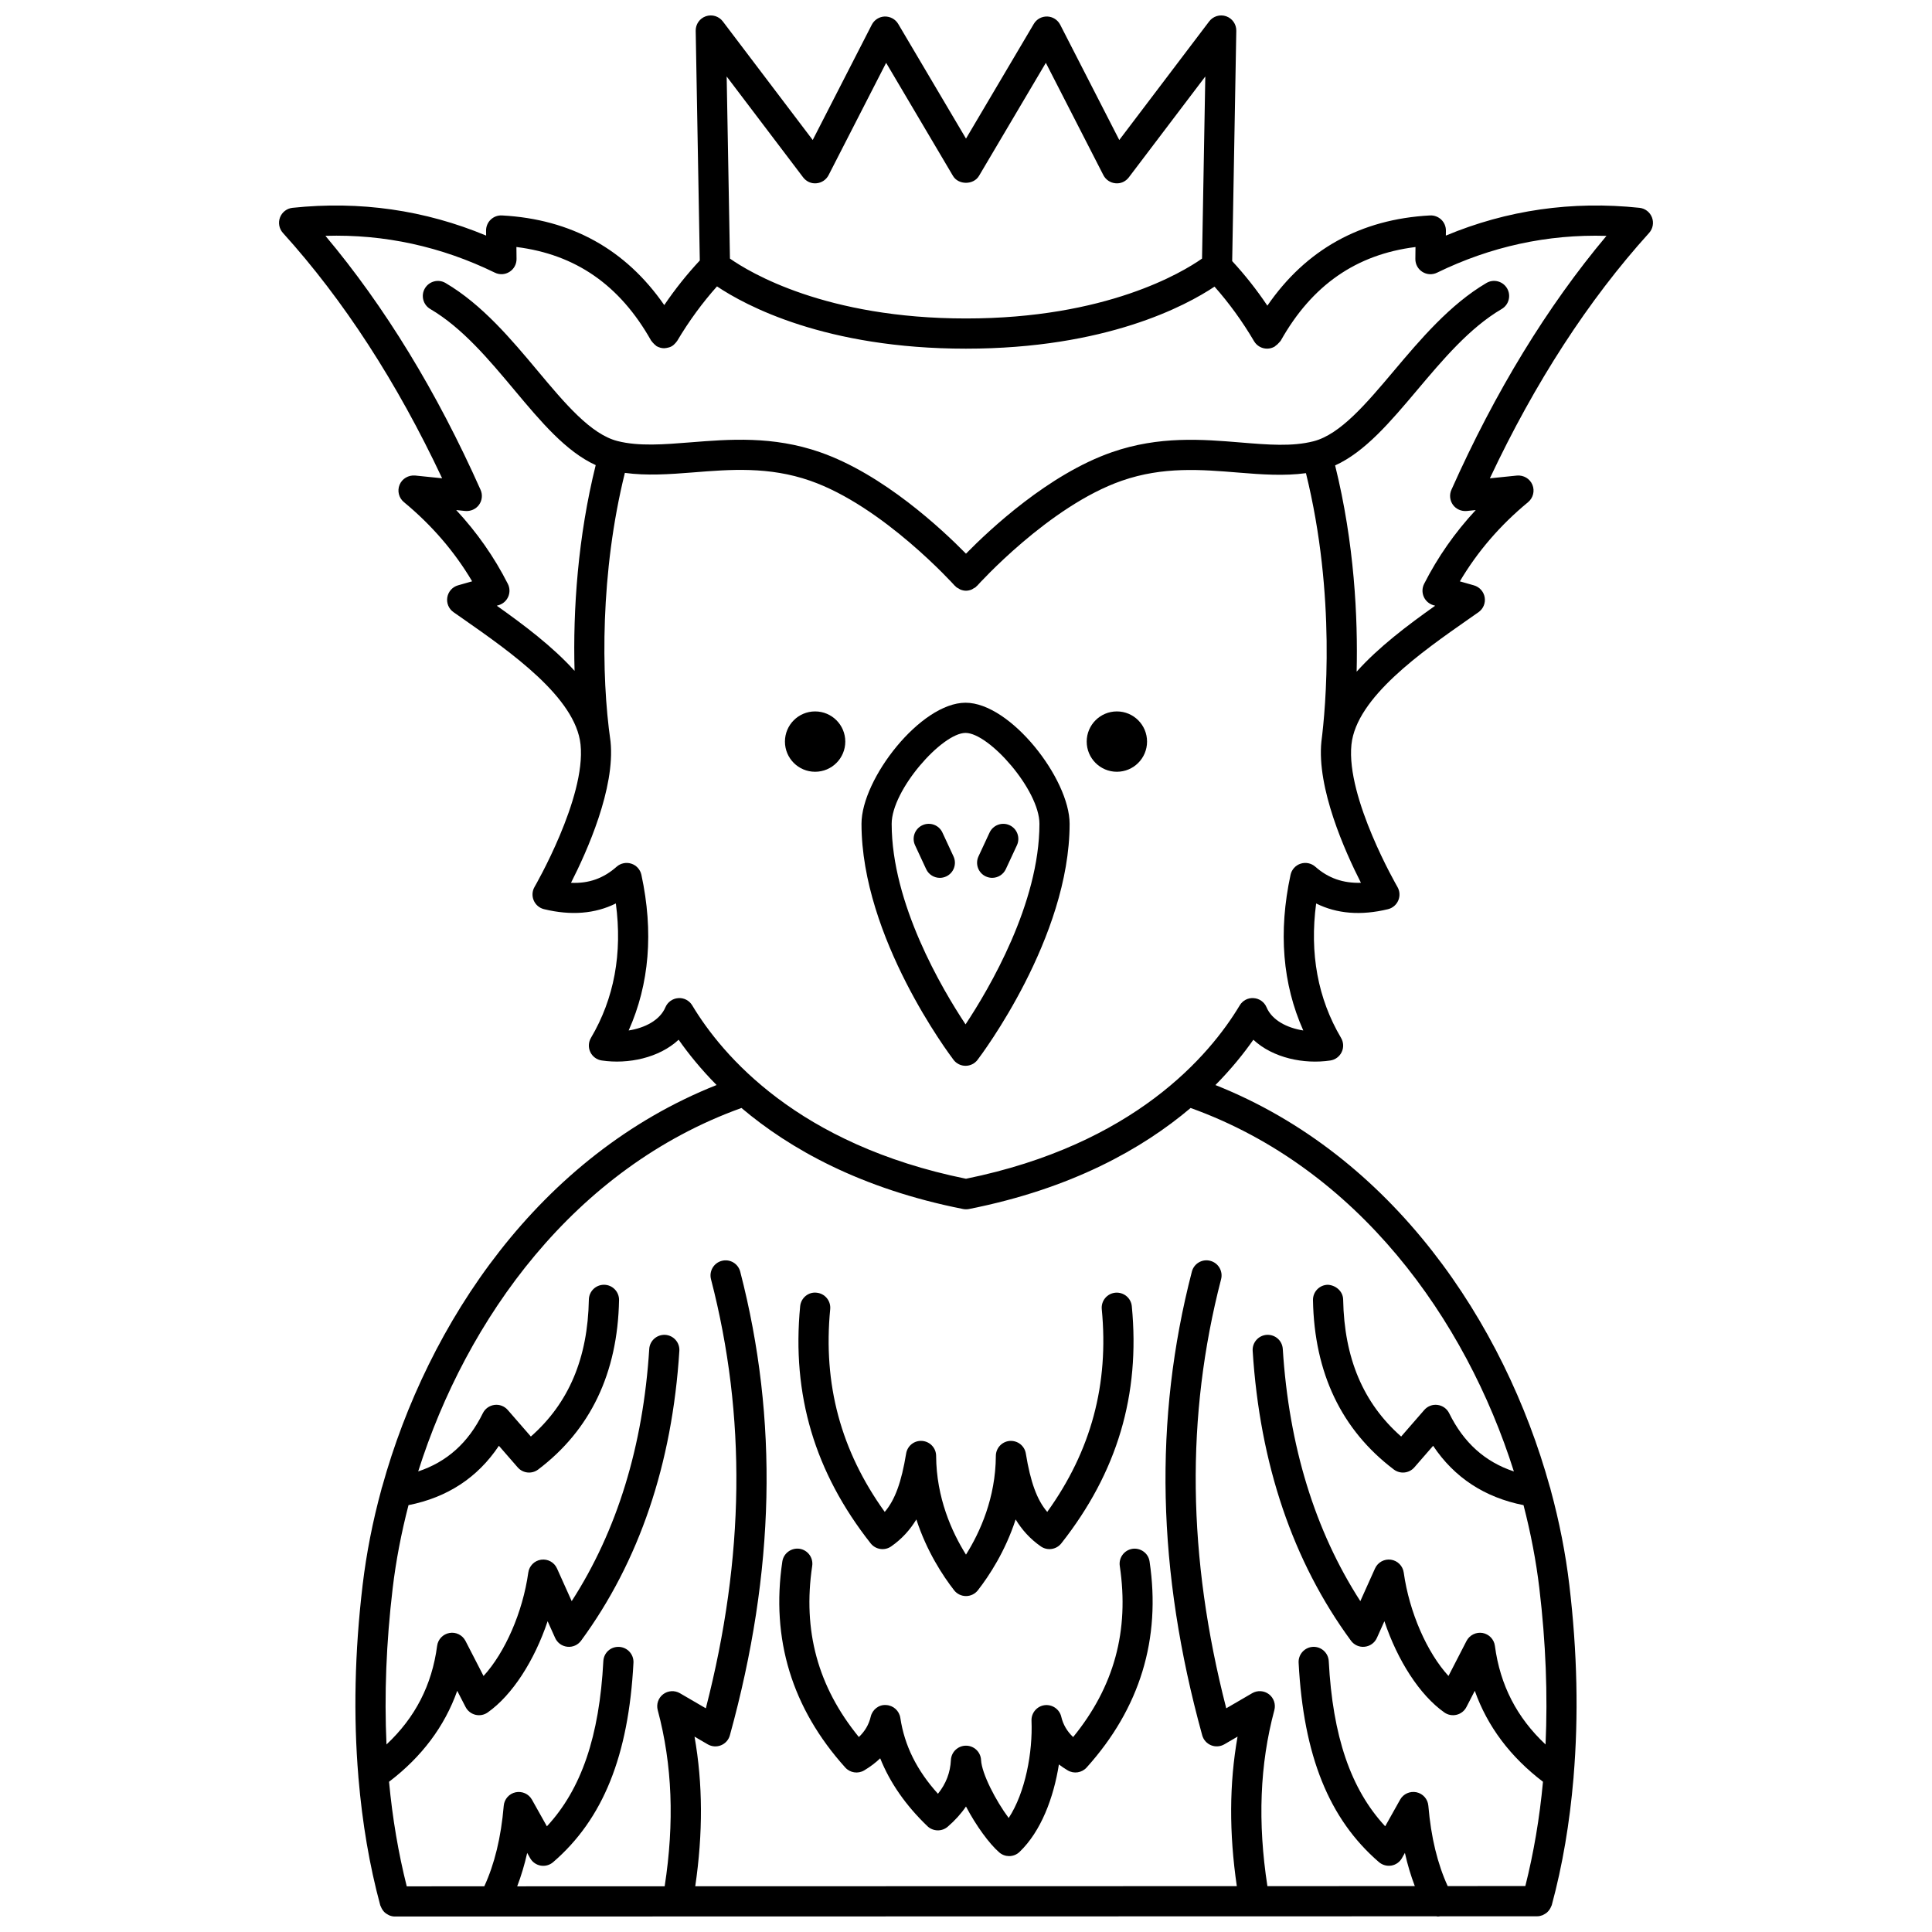
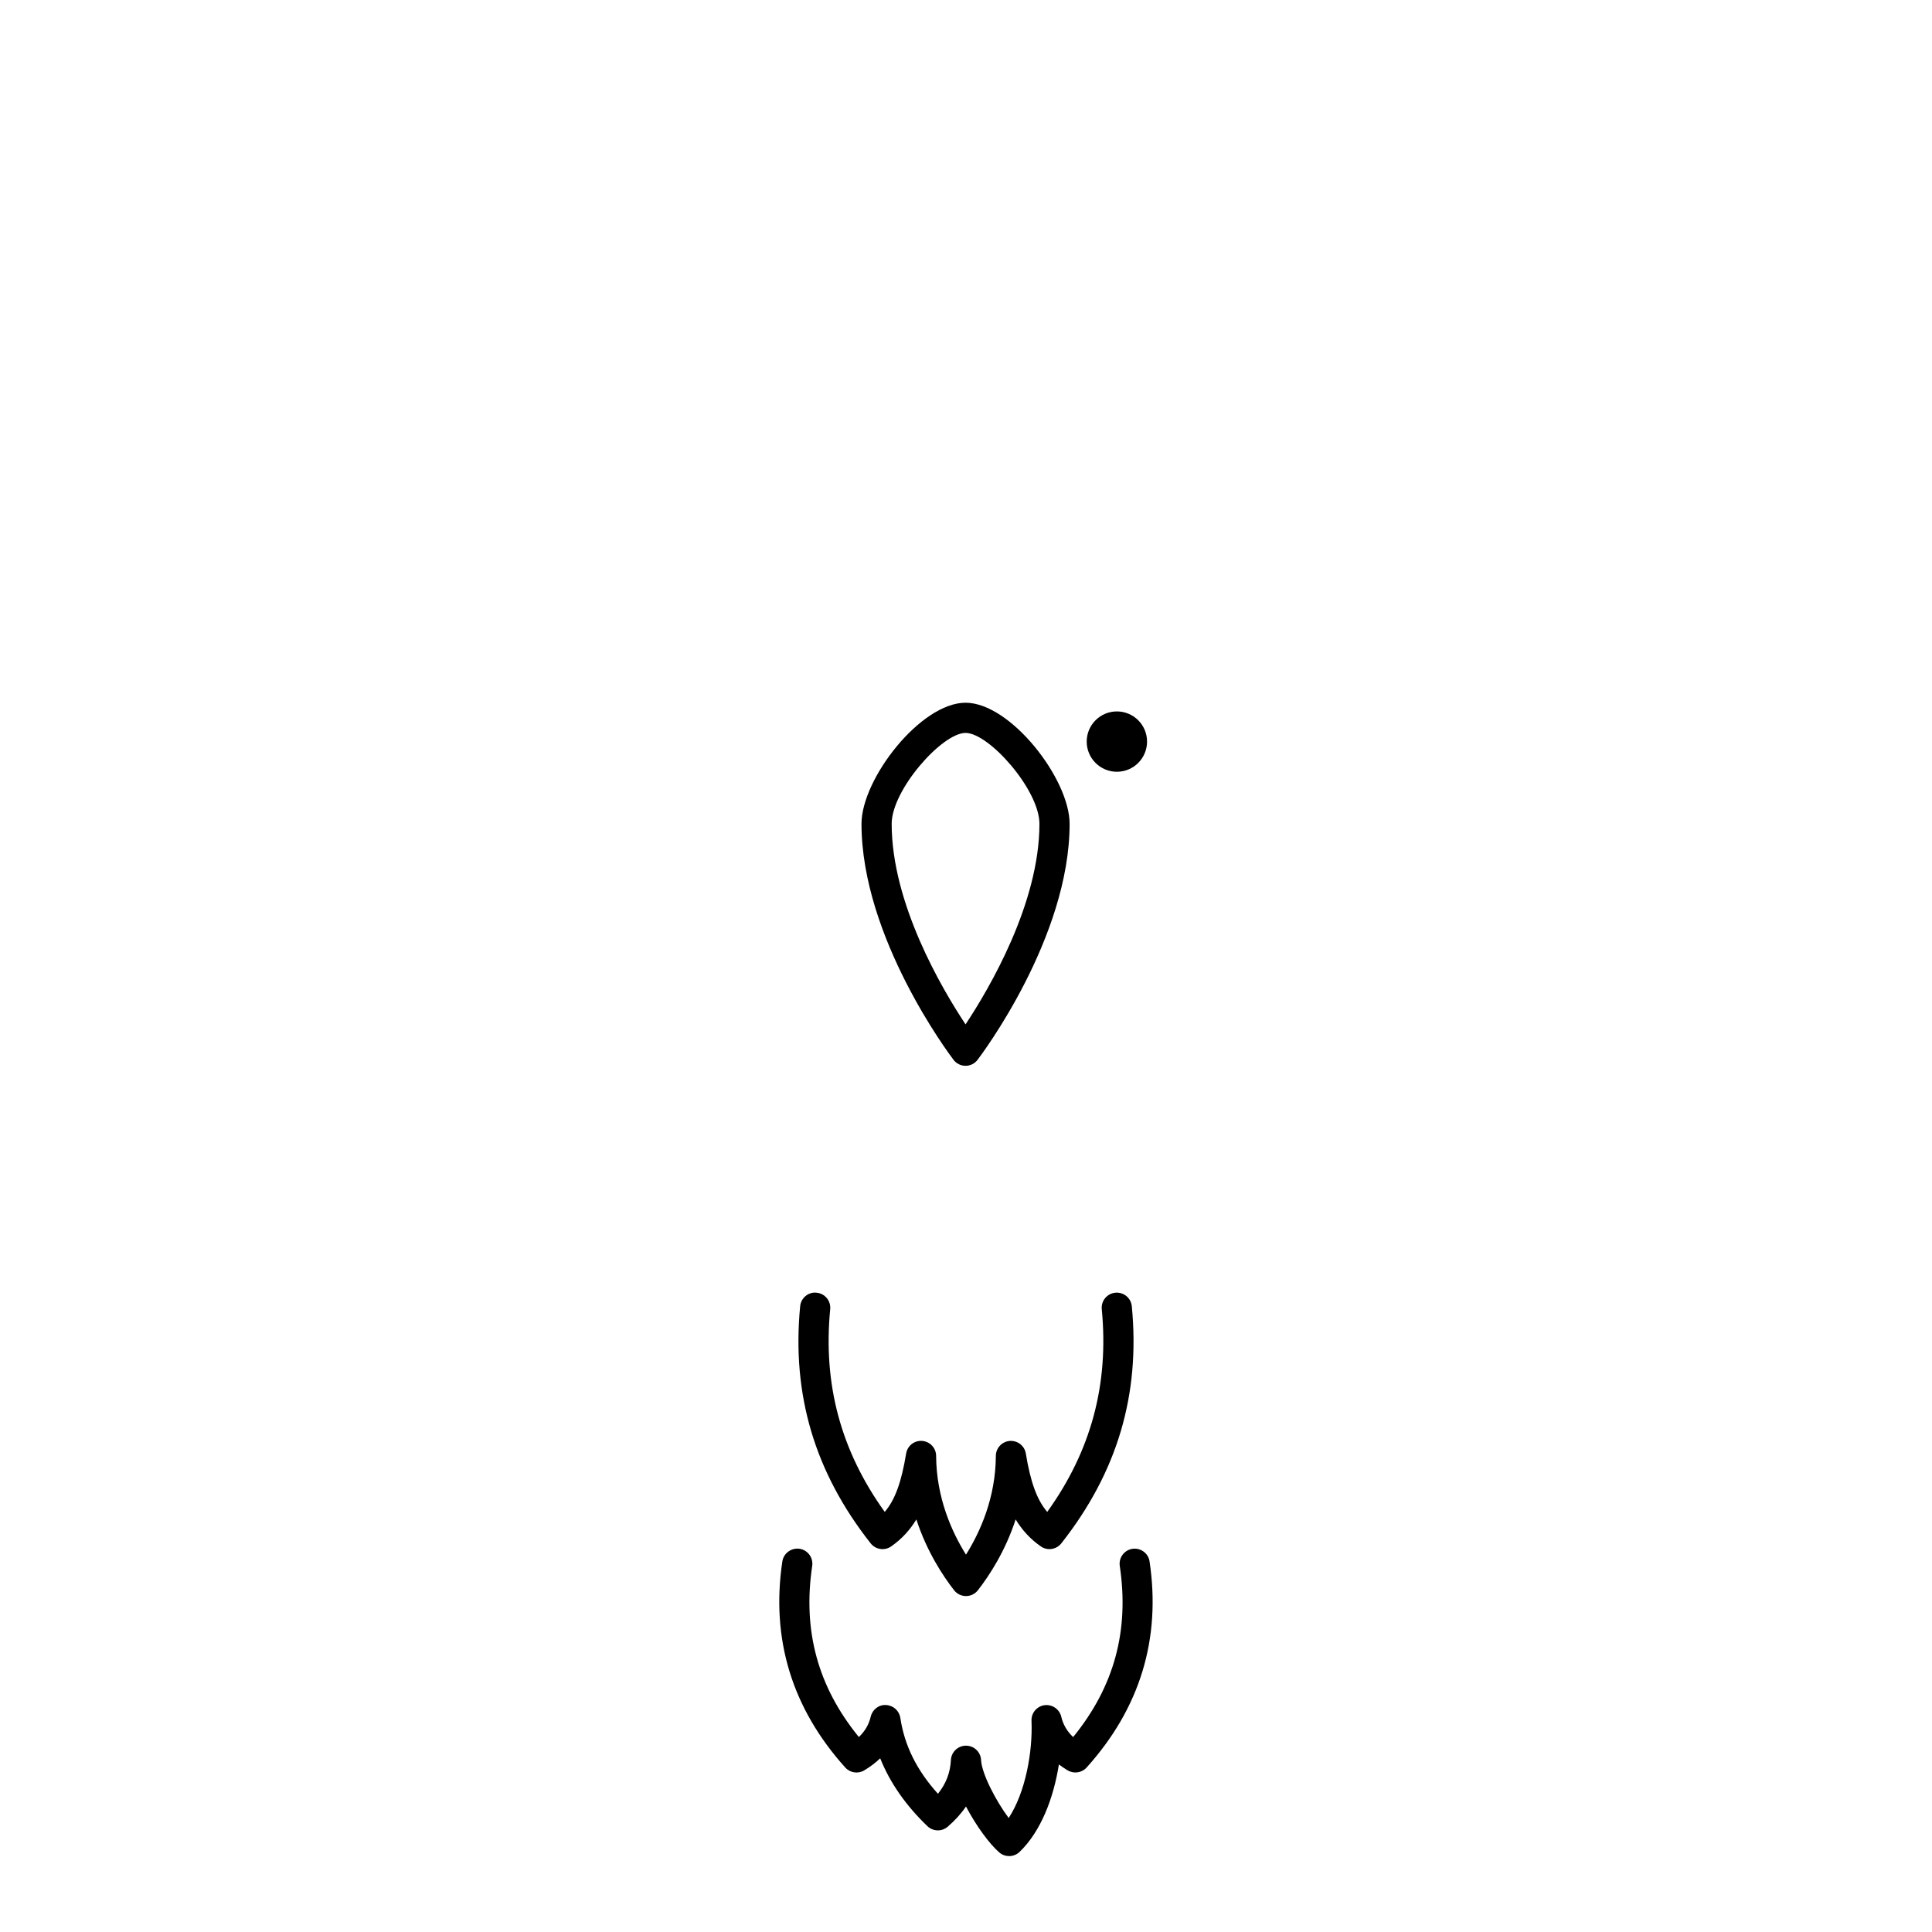
<svg xmlns="http://www.w3.org/2000/svg" width="800px" height="800px" version="1.1" viewBox="144 144 512 512">
  <defs>
    <clipPath id="a">
-       <path d="m217 148.09h366v503.81h-366z" />
-     </clipPath>
+       </clipPath>
  </defs>
  <path d="m447.98 340.53c0 4.418-3.578 7.996-7.996 7.996-4.414 0-7.996-3.578-7.996-7.996s3.582-7.996 7.996-7.996c4.418 0 7.996 3.578 7.996 7.996" />
-   <path d="m368.01 340.53c0 4.418-3.578 7.996-7.996 7.996s-7.996-3.578-7.996-7.996 3.578-7.996 7.996-7.996 7.996 3.578 7.996 7.996" />
  <path d="m399.88 330.23c-11.902 0-27.574 20.18-27.574 32.082 0 30.18 23.398 61.25 24.395 62.559 0.754 0.996 1.93 1.578 3.18 1.578 1.246 0 2.422-0.582 3.18-1.578 1-1.309 24.398-32.379 24.398-62.559 0-11.902-15.668-32.082-27.578-32.082zm0 85.238c-6.262-9.441-19.578-32.008-19.578-53.152 0-8.965 13.344-24.086 19.578-24.086s19.582 15.121 19.582 24.086c0 21.109-13.32 43.699-19.582 53.152z" />
-   <path d="m406.25 364.63-2.941 6.324c-0.93 2.004-0.062 4.383 1.938 5.309 0.547 0.25 1.121 0.375 1.684 0.375 1.508 0 2.949-0.855 3.625-2.312l2.941-6.324c0.93-2.004 0.062-4.383-1.938-5.309-1.988-0.926-4.371-0.062-5.309 1.938z" />
-   <path d="m393.75 364.63c-0.926-2.004-3.312-2.867-5.312-1.934-2 0.926-2.871 3.309-1.938 5.309l2.941 6.324c0.676 1.457 2.121 2.312 3.625 2.312 0.562 0 1.141-0.121 1.684-0.375 2-0.926 2.871-3.309 1.938-5.309z" />
  <g clip-path="url(#a)">
-     <path d="m581.79 201.62c-0.535-1.406-1.82-2.391-3.316-2.547-17.855-1.887-35.082 0.59-51.309 7.359l0.016-1.301c0.012-1.105-0.434-2.168-1.23-2.93-0.797-0.758-1.898-1.168-2.981-1.109-18.43 0.984-32.879 9.055-43.105 23.91-2.863-4.266-5.988-8.199-9.324-11.812l1.09-61.031c0.031-1.73-1.055-3.281-2.691-3.852-1.637-0.562-3.445-0.016-4.496 1.363l-23.824 31.43-15.656-30.551c-0.668-1.297-1.984-2.129-3.438-2.176-1.488-0.035-2.824 0.711-3.562 1.965l-17.965 30.391-17.965-30.391c-0.742-1.25-2.086-1.984-3.562-1.965-1.457 0.047-2.769 0.879-3.438 2.176l-15.656 30.551-23.824-31.43c-1.047-1.379-2.859-1.926-4.496-1.363-1.637 0.566-2.723 2.121-2.691 3.852l1.086 60.871c-3.363 3.606-6.519 7.547-9.418 11.82-10.223-14.758-24.641-22.777-43.012-23.758-1.117-0.059-2.184 0.348-2.981 1.109-0.801 0.766-1.242 1.828-1.23 2.93l0.016 1.301c-16.227-6.762-33.445-9.242-51.309-7.359-1.492 0.156-2.777 1.145-3.312 2.547-0.535 1.402-0.238 2.996 0.77 4.109 16.062 17.75 30.238 39.602 42.191 65.023l-7.172-0.734c-1.742-0.141-3.414 0.812-4.094 2.434-0.68 1.629-0.211 3.508 1.148 4.625 7.356 6.074 13.418 13.109 18.07 20.98l-3.727 1.059c-1.484 0.418-2.59 1.656-2.852 3.18-0.258 1.52 0.379 3.055 1.645 3.938l2.512 1.754c12.594 8.805 29.844 20.852 31.152 33.309 0 0.012 0.004 0.027 0.004 0.039 1.453 14.113-12.055 37.465-12.191 37.703-0.637 1.086-0.719 2.414-0.223 3.582 0.496 1.16 1.508 2.023 2.734 2.32 7.156 1.734 13.527 1.223 19.031-1.516 1.766 13.246-0.445 25.207-6.598 35.625-0.676 1.148-0.738 2.559-0.168 3.758 0.574 1.203 1.711 2.039 3.031 2.231 6.977 1.039 15.188-0.668 20.375-5.5 2.586 3.691 5.894 7.793 10.055 12.004-47.023 18.684-76.559 62.984-88.617 106.44-0.098 0.246-0.168 0.488-0.215 0.75-2.324 8.516-3.977 16.996-4.961 25.238-2.129 17.879-2.461 34.844-1.137 50.82 0.016 0.164 0 0.328 0.039 0.492 1.004 11.789 2.891 23.051 5.769 33.664 0.027 0.105 0.094 0.18 0.129 0.281 0.062 0.18 0.148 0.344 0.234 0.512 0.145 0.27 0.305 0.512 0.496 0.738 0.121 0.141 0.23 0.27 0.371 0.387 0.234 0.207 0.496 0.371 0.777 0.52 0.145 0.074 0.273 0.168 0.43 0.227 0.449 0.176 0.926 0.285 1.422 0.285l26.18-0.004c0.027 0 0.055 0.008 0.078 0.008 0.023 0 0.047-0.008 0.07-0.008l249.65-0.055c0.16 0.02 0.316 0.062 0.48 0.062 0.18 0 0.359-0.039 0.539-0.062l25.738-0.004h0.004c0.496 0 0.973-0.117 1.422-0.289 0.152-0.059 0.277-0.145 0.414-0.219 0.285-0.152 0.547-0.32 0.789-0.531 0.133-0.117 0.242-0.238 0.355-0.371 0.199-0.23 0.363-0.48 0.512-0.754 0.082-0.164 0.164-0.32 0.227-0.492 0.035-0.102 0.105-0.18 0.133-0.289 2.871-10.594 4.75-21.836 5.754-33.598 0.035-0.16 0.02-0.316 0.035-0.477 1.328-15.984 0.992-32.957-1.137-50.836-0.98-8.242-2.637-16.719-4.961-25.238-0.047-0.266-0.121-0.508-0.215-0.75-12.051-43.461-41.586-87.762-88.609-106.44 4.164-4.211 7.469-8.312 10.055-12.004 5.195 4.836 13.402 6.535 20.375 5.5 1.32-0.191 2.453-1.027 3.031-2.231 0.574-1.203 0.512-2.609-0.168-3.758-6.156-10.422-8.363-22.383-6.598-35.625 5.5 2.738 11.879 3.25 19.031 1.516 1.227-0.297 2.242-1.16 2.734-2.32 0.496-1.164 0.41-2.492-0.223-3.582-0.137-0.234-13.641-23.582-12.191-37.699 0-0.012 0.004-0.027 0.004-0.039 1.309-12.457 18.559-24.504 31.152-33.309l2.512-1.754c1.262-0.887 1.902-2.418 1.645-3.938-0.258-1.523-1.367-2.754-2.852-3.18l-3.727-1.059c4.644-7.867 10.707-14.91 18.07-20.98 1.359-1.121 1.828-3 1.148-4.625-0.68-1.625-2.332-2.582-4.094-2.434l-7.172 0.734c11.957-25.418 26.129-47.27 42.191-65.023 1.012-1.121 1.309-2.711 0.77-4.117zm-224.95-10.617c0.832 1.09 2.144 1.711 3.535 1.566 1.371-0.121 2.582-0.938 3.211-2.16l15.246-29.758 17.719 29.969c1.438 2.434 5.441 2.434 6.887 0l17.719-29.969 15.246 29.758c0.629 1.223 1.84 2.039 3.211 2.16 1.395 0.145 2.707-0.473 3.535-1.566l20.266-26.734-0.863 48.258c-5.207 3.656-25.387 15.871-62.555 15.871-37.184 0-57.367-12.227-62.555-15.871l-0.867-48.254zm188.34 342.94c-7.625-2.531-13.281-7.59-17.133-15.422-0.59-1.199-1.742-2.027-3.07-2.199-1.34-0.184-2.656 0.328-3.535 1.34l-6.121 7.035c-10.051-8.852-15.086-20.766-15.371-36.297-0.043-2.207-1.965-3.82-4.07-3.922-2.207 0.039-3.965 1.863-3.926 4.074 0.352 19.293 7.562 34.398 21.434 44.887 1.672 1.258 4.043 1.02 5.426-0.566l4.981-5.723c5.633 8.445 13.684 13.695 23.957 15.73 1.926 7.438 3.34 14.836 4.195 22.039 1.719 14.438 2.238 28.246 1.641 41.383-7.59-7.113-12.035-15.703-13.422-26.137-0.227-1.73-1.559-3.109-3.277-3.414-1.695-0.289-3.434 0.555-4.238 2.106l-4.785 9.293c-5.66-6.176-10.387-16.852-11.859-27.406-0.246-1.762-1.633-3.156-3.394-3.41-1.77-0.25-3.484 0.695-4.215 2.32l-3.894 8.664c-12.02-18.637-18.926-41.082-20.551-66.832-0.141-2.199-1.996-3.863-4.242-3.738-2.203 0.141-3.879 2.039-3.738 4.246 1.895 30 10.66 55.848 26.047 76.805 0.84 1.145 2.231 1.77 3.644 1.605 1.414-0.148 2.644-1.039 3.227-2.336l1.992-4.43c3.492 10.422 9.352 19.578 15.883 24.18 0.949 0.668 2.137 0.891 3.254 0.613 1.125-0.273 2.07-1.023 2.602-2.051l2.215-4.297c3.352 9.453 9.422 17.512 18.07 24.102-0.895 9.637-2.465 18.852-4.676 27.641l-20.578 0.004c-2.691-5.894-4.41-12.844-5.125-21.293-0.148-1.75-1.418-3.199-3.141-3.57-1.723-0.355-3.477 0.418-4.336 1.953l-3.961 7.066c-9.137-9.828-13.918-23.898-14.957-43.766-0.117-2.207-2.019-3.906-4.203-3.785-2.203 0.117-3.898 2-3.781 4.203 1.289 24.648 8.055 41.438 21.293 52.848 0.91 0.777 2.121 1.109 3.301 0.91 1.18-0.211 2.207-0.938 2.793-1.984l0.777-1.379c0.695 3.137 1.582 6.051 2.629 8.805l-39.066 0.008c-2.606-16.91-2.027-32.215 1.84-46.641 0.418-1.566-0.148-3.231-1.43-4.215-1.289-0.98-3.039-1.09-4.441-0.277l-6.875 4.004c-10.324-40.164-10.766-77.41-1.367-113.71 0.551-2.141-0.73-4.324-2.871-4.875-2.141-0.57-4.324 0.73-4.875 2.867-10.148 39.203-9.25 79.395 2.742 122.87 0.332 1.199 1.195 2.172 2.344 2.641 1.145 0.469 2.445 0.375 3.523-0.246l3.504-2.043c-2.211 12.457-2.258 25.543-0.199 39.629l-143.52 0.031c2.062-14.102 2.016-27.191-0.195-39.656l3.504 2.043c1.074 0.625 2.379 0.719 3.523 0.246 1.152-0.469 2.016-1.438 2.344-2.641 11.992-43.477 12.891-83.668 2.742-122.87-0.551-2.133-2.715-3.426-4.875-2.867-2.141 0.551-3.422 2.734-2.871 4.875 9.398 36.297 8.957 73.547-1.367 113.71l-6.875-4.004c-1.398-0.812-3.156-0.699-4.441 0.277-1.289 0.984-1.852 2.648-1.43 4.215 3.867 14.438 4.445 29.754 1.836 46.68l-39.082 0.008c1.051-2.769 1.945-5.703 2.648-8.855l0.777 1.379c0.586 1.047 1.613 1.77 2.793 1.984 1.184 0.207 2.394-0.129 3.301-0.91 13.238-11.41 20.004-28.199 21.293-52.848 0.117-2.203-1.578-4.082-3.781-4.203-2.289-0.113-4.086 1.582-4.203 3.785-1.039 19.871-5.82 33.938-14.957 43.766l-3.961-7.066c-0.859-1.531-2.598-2.312-4.336-1.953-1.715 0.371-2.992 1.82-3.141 3.57-0.719 8.473-2.445 15.441-5.152 21.348l-20.551 0.004c-2.219-8.809-3.789-18.051-4.691-27.711 8.648-6.59 14.719-14.648 18.07-24.102l2.215 4.297c0.531 1.027 1.48 1.773 2.602 2.051 1.121 0.281 2.312 0.055 3.254-0.613 6.527-4.598 12.391-13.754 15.883-24.18l1.992 4.43c0.582 1.297 1.812 2.188 3.227 2.336 1.426 0.156 2.805-0.465 3.644-1.605 15.387-20.961 24.152-46.805 26.047-76.805 0.141-2.207-1.535-4.102-3.738-4.246-2.203-0.121-4.102 1.539-4.242 3.738-1.629 25.746-8.531 48.195-20.551 66.832l-3.894-8.664c-0.73-1.621-2.418-2.57-4.215-2.32-1.762 0.25-3.148 1.645-3.394 3.41-1.473 10.555-6.199 21.23-11.859 27.406l-4.785-9.293c-0.805-1.555-2.527-2.414-4.238-2.106-1.723 0.301-3.051 1.684-3.277 3.414-1.383 10.434-5.828 19.023-13.418 26.133-0.602-13.141-0.078-26.945 1.637-41.383 0.855-7.207 2.266-14.602 4.195-22.039 10.277-2.035 18.324-7.285 23.957-15.73l4.981 5.723c1.379 1.582 3.75 1.832 5.426 0.566 13.871-10.488 21.074-25.59 21.434-44.887 0.039-2.211-1.719-4.035-3.926-4.074h-0.074c-2.172 0-3.953 1.742-4 3.922-0.285 15.535-5.316 27.445-15.371 36.297l-6.121-7.035c-0.879-1.012-2.207-1.52-3.535-1.34-1.328 0.172-2.481 1-3.07 2.199-3.852 7.832-9.508 12.891-17.133 15.422 12.793-40.43 41.355-80.371 85.672-96.316 12.77 10.809 31.539 21.391 58.734 26.777 0.258 0.051 0.512 0.074 0.766 0.074h0.012 0.004 0.004 0.012c0.25 0 0.508-0.023 0.766-0.074 27.195-5.387 45.961-15.969 58.734-26.777 44.309 15.945 72.875 55.887 85.664 96.32zm-40.516-155.99c-4.742 0.133-8.648-1.215-12.094-4.266-1.062-0.938-2.547-1.242-3.898-0.805-1.348 0.441-2.363 1.57-2.664 2.953-3.258 15.113-2.121 28.957 3.375 41.25-4.312-0.672-8.293-2.723-9.734-6.141-0.582-1.387-1.898-2.328-3.402-2.43-1.527-0.121-2.934 0.637-3.711 1.926-7.984 13.316-28.027 36.891-72.543 45.941-44.512-9.051-64.555-32.633-72.543-45.941-0.777-1.293-2.203-2.051-3.711-1.926-1.5 0.105-2.816 1.047-3.402 2.43-1.445 3.418-5.422 5.469-9.734 6.141 5.496-12.293 6.633-26.133 3.375-41.25-0.301-1.387-1.316-2.516-2.664-2.953s-2.836-0.133-3.898 0.805c-3.449 3.059-7.356 4.496-12.094 4.266 4.254-8.34 11.75-25.102 10.477-37.445-0.004-0.043-0.016-0.09-0.02-0.133 0-0.012 0.004-0.02 0-0.027-2.496-17.34-2.699-44.738 3.82-71.031 5.758 0.789 11.762 0.379 18.062-0.121 9.875-0.793 20.09-1.605 31.035 2.199 19.301 6.715 38.129 27.602 38.316 27.812 0.047 0.055 0.121 0.07 0.172 0.125 0.059 0.059 0.082 0.141 0.148 0.195 0.219 0.195 0.484 0.305 0.73 0.441 0.148 0.082 0.273 0.195 0.43 0.262 0.484 0.195 0.992 0.316 1.504 0.316s1.02-0.117 1.504-0.316c0.156-0.062 0.285-0.176 0.434-0.262 0.246-0.141 0.508-0.242 0.727-0.441 0.062-0.055 0.082-0.133 0.145-0.191 0.051-0.051 0.125-0.07 0.176-0.129 0.188-0.211 18.973-21.082 38.316-27.812 10.941-3.805 21.055-2.957 30.84-2.16 6.246 0.516 12.203 0.941 17.953 0.156 8.02 32.469 5.215 62.395 4.109 71.023 0 0.008 0.004 0.016 0 0.023-0.004 0.023-0.008 0.047-0.012 0.07-1.27 12.34 6.227 29.105 10.477 37.445zm23.969-104.14c-0.578 1.305-0.418 2.82 0.414 3.973 0.836 1.152 2.231 1.758 3.648 1.633l2.391-0.246c-5.496 5.914-10.074 12.457-13.68 19.559-0.539 1.066-0.578 2.316-0.098 3.414 0.48 1.09 1.418 1.914 2.57 2.242l0.461 0.133c-7.328 5.191-15.016 10.988-20.816 17.484 0.348-14.246-0.574-33.961-5.703-54.664 7.914-3.582 14.648-11.551 21.723-19.941 6.844-8.121 13.922-16.523 22.422-21.512 1.902-1.117 2.543-3.57 1.422-5.473-1.117-1.902-3.57-2.547-5.473-1.418-9.68 5.688-17.551 15.02-24.492 23.246-7.32 8.684-14.23 16.887-21.348 18.703-5.66 1.438-11.973 0.922-19.285 0.316-10.121-0.832-21.586-1.789-34.129 2.578-16.723 5.812-32.332 20.434-38.668 26.891-6.336-6.457-21.953-21.074-38.668-26.891-12.539-4.367-24.102-3.43-34.305-2.617-7.07 0.566-13.738 1.105-19.391-0.344-7.098-1.816-13.926-9.977-21.156-18.617-6.891-8.238-14.699-17.57-24.398-23.262-1.902-1.121-4.356-0.477-5.473 1.418-1.121 1.906-0.48 4.359 1.422 5.473 8.504 4.992 15.527 13.387 22.316 21.5 6.988 8.352 13.648 16.285 21.527 19.871-4.695 18.891-6.062 38.32-5.602 54.52-5.777-6.406-13.371-12.133-20.617-17.262l0.461-0.133c1.152-0.324 2.09-1.148 2.57-2.242 0.48-1.094 0.445-2.348-0.098-3.414-3.602-7.102-8.18-13.648-13.68-19.559l2.391 0.246c1.414 0.121 2.809-0.48 3.648-1.633 0.836-1.156 0.996-2.672 0.414-3.973-11.586-25.996-25.398-48.602-41.113-67.312 15.648-0.469 30.723 2.84 44.895 9.754 1.246 0.617 2.719 0.535 3.891-0.215 1.172-0.738 1.875-2.035 1.859-3.422l-0.035-3.16c15.719 1.969 27.422 10.109 35.695 24.797 0.039 0.066 0.109 0.109 0.152 0.176 0.148 0.23 0.34 0.418 0.535 0.621 0.184 0.188 0.359 0.371 0.57 0.516 0.07 0.047 0.109 0.121 0.184 0.164 0.293 0.172 0.602 0.293 0.91 0.383 0.023 0.008 0.043 0.02 0.062 0.027 0.348 0.098 0.707 0.148 1.059 0.148 0.102 0 0.191-0.031 0.293-0.035 0.117-0.008 0.223-0.023 0.34-0.043 0.465-0.074 0.918-0.199 1.332-0.434h0.004c0.008-0.004 0.012-0.012 0.02-0.016 0.391-0.223 0.73-0.535 1.035-0.891 0.082-0.098 0.16-0.188 0.23-0.293 0.059-0.082 0.137-0.148 0.188-0.238 3.148-5.301 6.699-10.125 10.547-14.441 7.512 5.035 28.695 16.504 65.973 16.504 37.125 0 58.285-11.375 65.879-16.441 3.832 4.332 7.356 9.16 10.473 14.461 0.746 1.262 2.082 1.973 3.449 1.973 0.688 0 1.387-0.176 2.023-0.551 0.098-0.055 0.148-0.148 0.234-0.211 0.336-0.207 0.613-0.48 0.879-0.789 0.027-0.035 0.059-0.062 0.09-0.102 0.137-0.168 0.309-0.289 0.414-0.48 8.273-14.691 19.98-22.832 35.695-24.797l-0.035 3.16c-0.016 1.391 0.688 2.688 1.859 3.422 1.168 0.746 2.644 0.828 3.891 0.215 14.168-6.914 29.242-10.223 44.895-9.754-15.699 18.699-29.504 41.309-41.094 67.305z" />
-   </g>
+     </g>
  <path d="m380.16 553.82c2.875-1.996 5.035-4.434 6.684-7.152 2.758 8.461 7.016 14.926 9.996 18.758 0.754 0.977 1.922 1.547 3.16 1.547 1.234 0 2.398-0.57 3.16-1.547 2.981-3.832 7.238-10.297 9.996-18.758 1.652 2.719 3.809 5.156 6.684 7.152 1.73 1.199 4.106 0.848 5.418-0.812 14.832-18.828 20.945-39.379 18.684-62.836-0.211-2.199-2.156-3.789-4.363-3.594-2.199 0.211-3.809 2.164-3.598 4.363 1.918 19.91-2.812 37.531-14.453 53.73-2.746-3.215-4.438-7.941-5.672-15.469-0.336-2.051-2.16-3.484-4.262-3.34-2.07 0.164-3.672 1.891-3.684 3.965-0.055 11.09-4.156 20.172-7.914 26.168-3.754-5.996-7.856-15.078-7.914-26.168-0.008-2.078-1.613-3.801-3.684-3.965-2.106-0.176-3.922 1.289-4.262 3.34-1.238 7.527-2.926 12.254-5.672 15.469-11.645-16.203-16.375-33.82-14.453-53.73 0.211-2.199-1.398-4.152-3.598-4.363-2.188-0.262-4.156 1.398-4.363 3.594-2.258 23.453 3.856 44.008 18.684 62.836 1.316 1.66 3.695 2.016 5.426 0.812z" />
  <path d="m444.12 554.45c-2.184 0.328-3.691 2.363-3.367 4.547 2.559 17.141-1.488 32.012-12.359 45.344-1.621-1.527-2.66-3.312-3.148-5.394-0.473-2.012-2.41-3.316-4.434-3.055-2.043 0.281-3.539 2.07-3.453 4.129 0.348 8.355-1.641 19.043-6.047 25.766-3.394-4.535-7.144-11.758-7.32-15.363-0.105-2.133-1.863-3.801-3.996-3.801-2.133 0-3.891 1.672-3.996 3.801-0.164 3.336-1.293 6.285-3.434 8.945-5.609-6.199-8.879-12.809-9.969-20.109-0.285-1.898-1.875-3.328-3.789-3.406-1.918-0.145-3.621 1.215-4.059 3.082-0.488 2.082-1.523 3.867-3.148 5.394-10.871-13.328-14.914-28.195-12.359-45.344 0.324-2.184-1.18-4.219-3.367-4.547-2.168-0.297-4.219 1.184-4.547 3.367-3.062 20.551 2.551 38.926 16.676 54.609 1.277 1.414 3.375 1.734 5.019 0.758 1.598-0.957 3.016-2.023 4.238-3.203 2.574 6.441 6.758 12.465 12.512 17.988 1.488 1.418 3.82 1.492 5.383 0.141 1.922-1.66 3.539-3.441 4.84-5.356 2.68 5.102 6.188 9.895 8.824 12.172 0.75 0.652 1.684 0.973 2.609 0.973 1 0 2-0.375 2.766-1.113 5.707-5.477 9.031-14.371 10.422-23.176 0.727 0.551 1.504 1.074 2.332 1.57 1.637 0.973 3.738 0.656 5.019-0.758 14.129-15.691 19.746-34.066 16.676-54.609-0.309-2.172-2.367-3.652-4.523-3.352z" />
</svg>